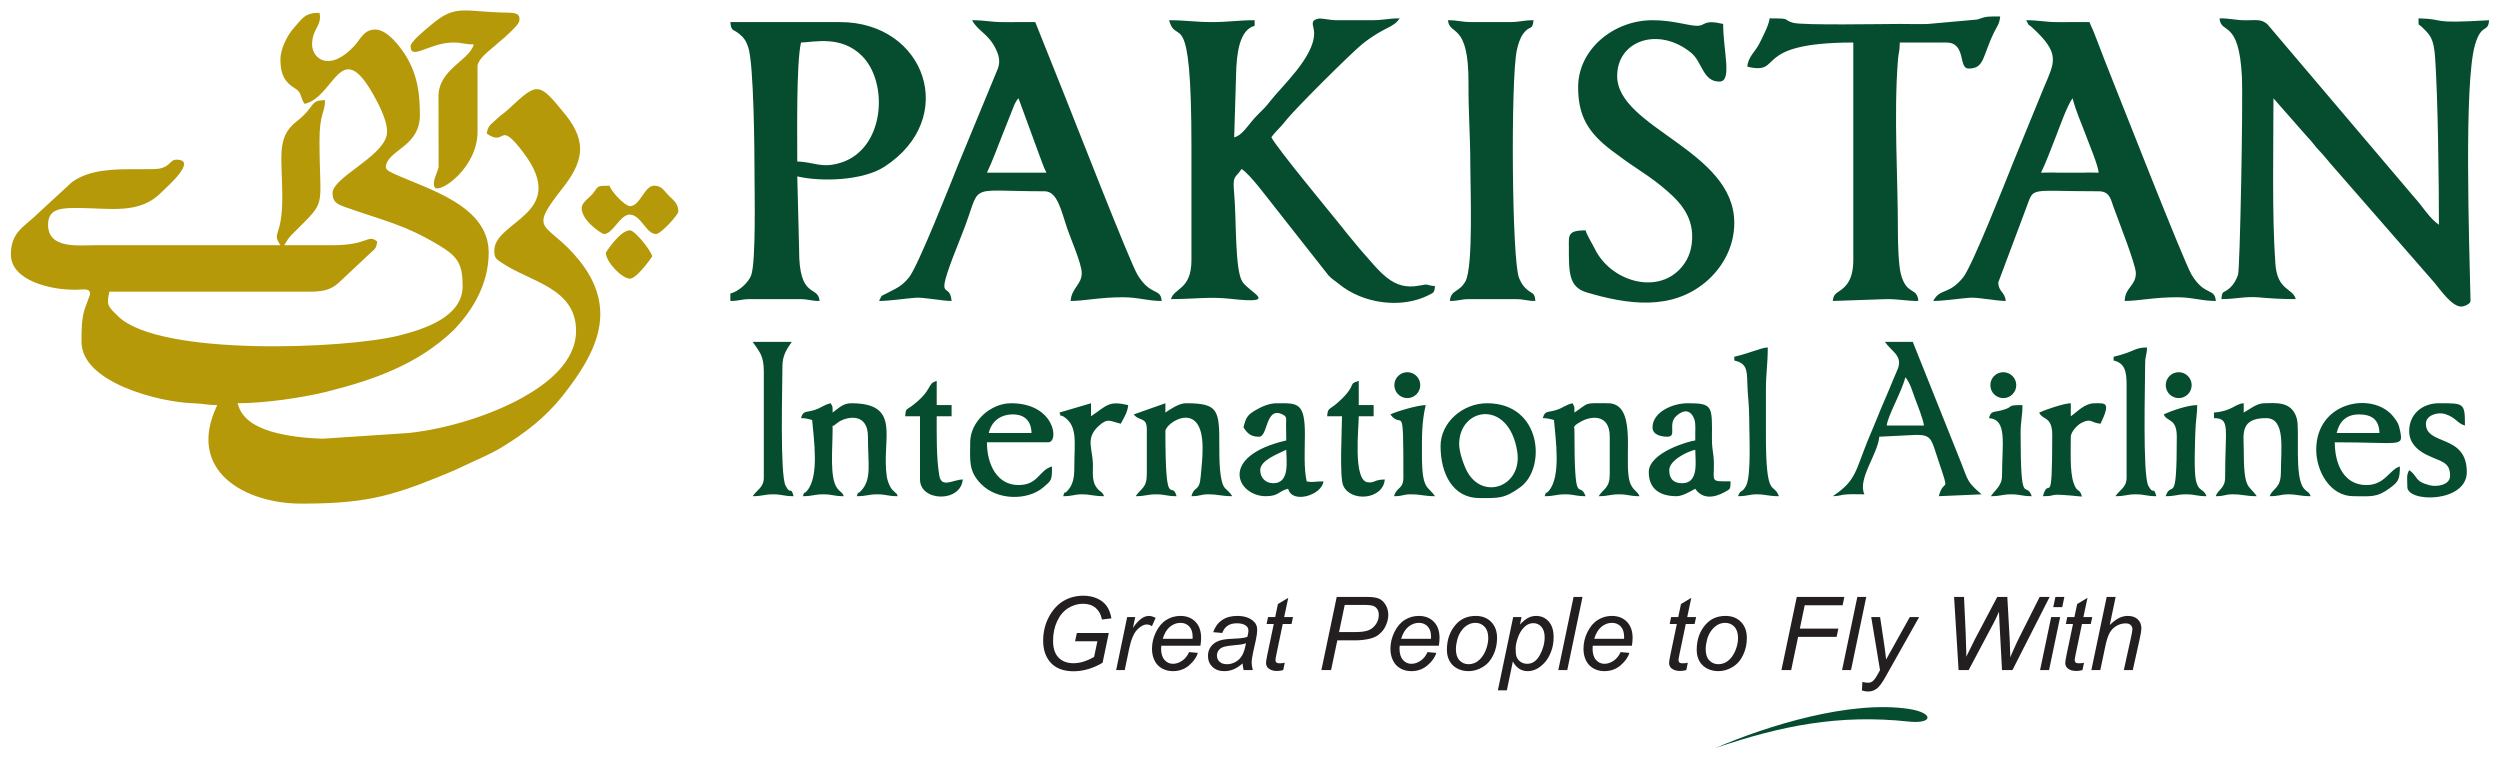
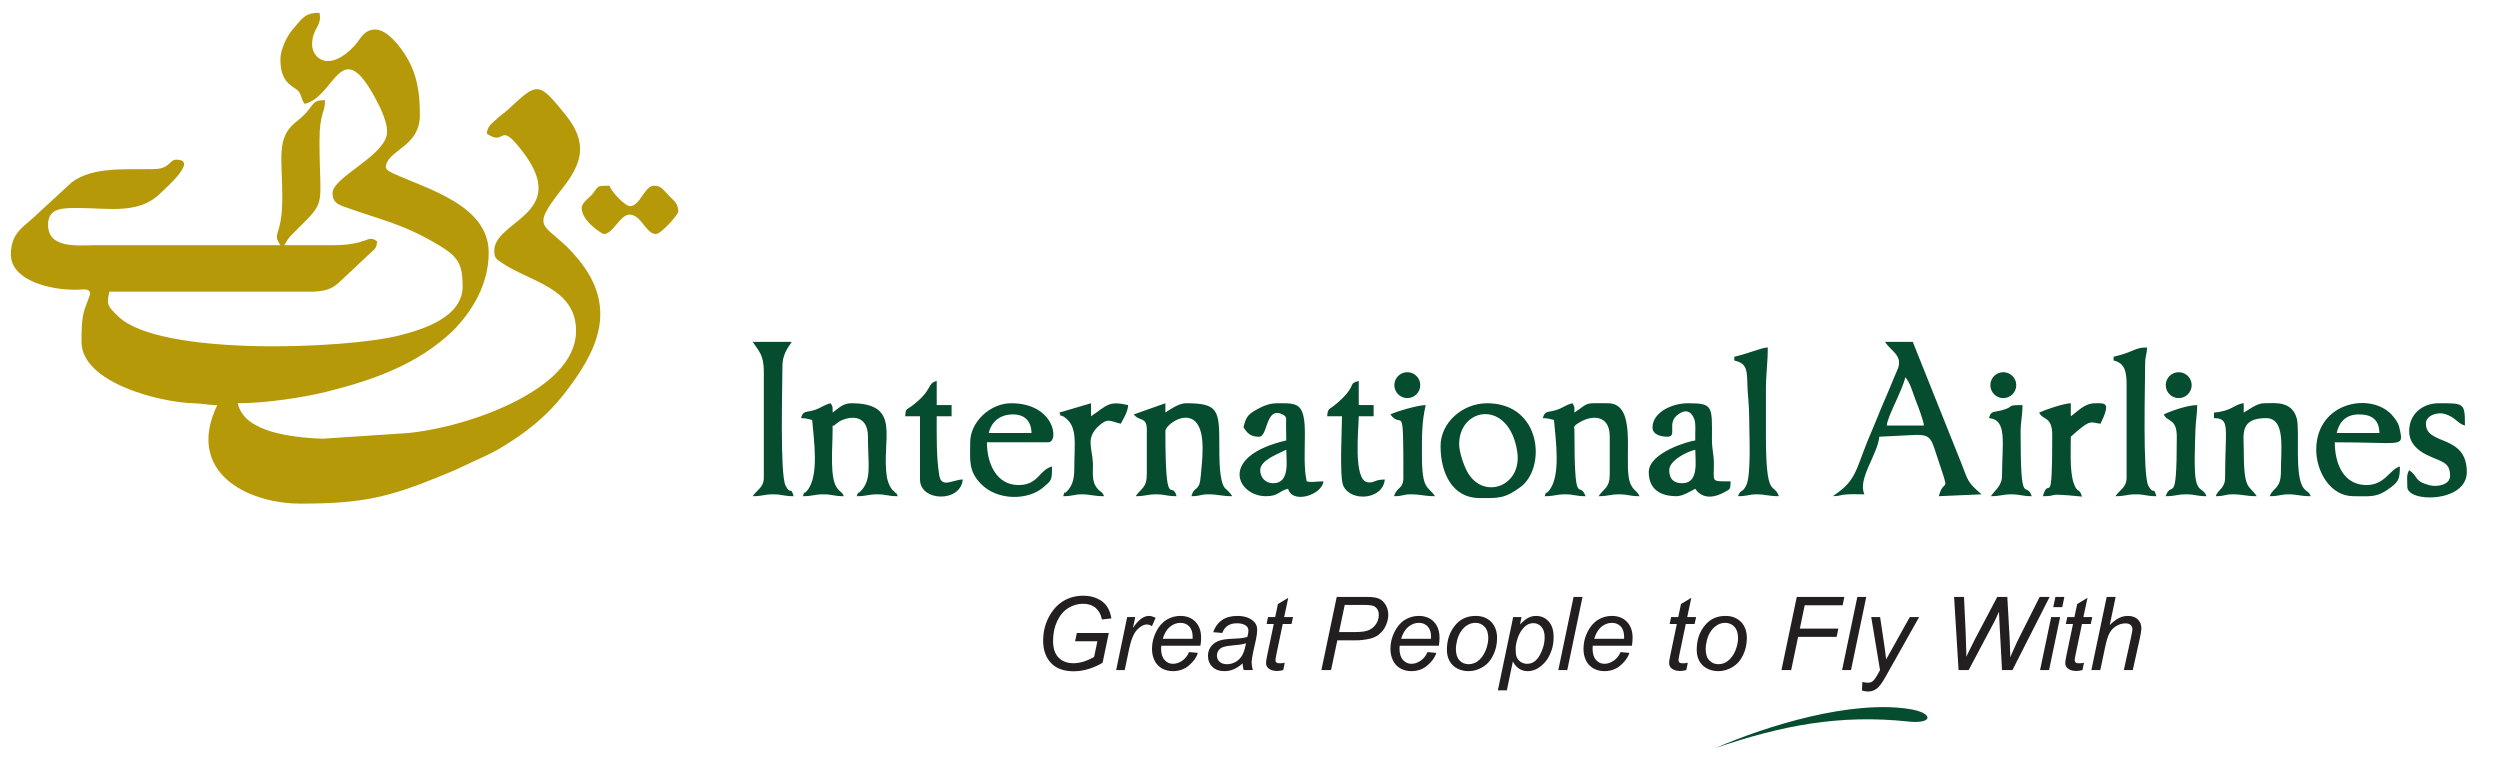
<svg xmlns="http://www.w3.org/2000/svg" width="1582px" height="480px" viewBox="0 0 1582 480" version="1.1">
  <g id="surface1">
    <path style=" stroke:none;fill-rule:evenodd;fill:rgb(70.98%,60%,3.529%);fill-opacity:1;" d="M 177.461 37.5 C 177.461 44.934 178.961 50.242 184.238 54.262 L 185.637 55.223 C 188.941 57.355 189.562 57.992 190.859 61.777 L 191.469 63.527 C 191.758 64.234 192.156 64.824 192.766 65.734 C 212.039 61.25 215.344 22.188 236.676 60.641 C 240.184 66.98 246.352 78.707 244.637 85.844 C 241.293 99.723 210.422 112.426 210.422 122.215 C 210.422 127.898 213.605 129.305 218.16 130.945 C 241.98 139.473 255.562 141.75 278.309 155.52 C 289.734 162.457 292.762 167.168 292.762 181.047 C 292.762 200.742 268.023 208.406 252.312 212.371 C 219.16 220.723 101.121 225.734 74.789 200.195 C 68.023 193.633 67.309 192.852 69.227 184.574 L 193.969 184.582 C 203.82 184.668 208.867 183.805 214.254 179.012 L 233.664 160.77 C 236.805 157.742 238.238 157.676 238.637 152.805 C 232.668 147.918 233.148 155.25 210.422 155.156 C 200.234 155.121 190.016 155.156 179.824 155.156 L 182.562 150.863 C 183.895 149.215 184.555 148.633 185.961 147.203 C 207.328 125.762 202.273 133.398 202.172 89.27 C 202.145 71.27 205.699 71.695 205.699 63.383 C 195.68 63.383 200.012 67.25 187.535 76.973 C 174.594 87.066 178.617 99.723 178.637 124.555 C 178.672 150.863 171.676 146.512 177.461 155.156 L 61.004 155.156 C 49.629 155.156 30.41 157.742 30.41 142.223 C 30.41 131.363 39.777 131.574 50.406 131.621 C 69.023 131.715 88.297 135.797 101.898 121.938 C 104.777 118.984 125.793 101.039 111.582 101.039 C 107.062 101.039 107.75 106.77 97.566 107 C 79.586 107.426 59.441 105.262 45.684 115.121 L 24.844 134.289 C 15.754 143.465 6.883 146.344 6.883 161.047 C 6.883 177.473 31.871 183.613 48.129 183.344 C 53.359 183.242 57.199 182.141 56.961 186.391 C 56.961 186.602 53.98 194.324 53.469 195.898 C 51.543 202.355 51.582 209.363 51.582 216.344 C 51.582 241.992 100.555 254.508 122.164 255.168 C 129.082 255.383 131.098 256.344 137.469 256.344 C 117.305 298.398 155.734 318.695 190.414 318.695 C 229.215 318.695 246.156 314.703 279.652 300.91 C 283.574 299.277 288.879 297.141 292.762 295.188 C 301.121 291.047 309.25 288.059 317.258 283.195 C 332.328 274.066 345.227 264.094 356.141 250.336 C 378.184 222.418 391.348 195.195 366.086 164.207 C 346.168 139.75 333.234 147.93 355.781 119.352 C 368.148 103.66 372.516 90.715 357.77 72.5 C 340.715 51.473 340.227 51.91 321.875 68.984 C 318.941 71.742 317.258 72.445 314.211 75.41 C 311.27 78.27 308.48 79.5 308.055 84.566 C 320.656 93.332 314.926 74.953 331.266 96.641 C 360.594 135.613 312.766 139.539 312.766 158.688 C 312.766 163.371 314.203 164.02 317.164 166.047 C 334.941 178.344 364.527 181.871 364.527 209.289 C 364.527 229.605 344.957 243.547 331.234 251.27 C 311.461 262.398 283.613 271.324 258.652 273.992 L 204.496 277.586 C 194.477 277.41 181.305 276.012 171.418 272.992 C 162.25 270.176 152.77 265.305 150.402 255.168 C 167.914 255.168 191.988 251.547 206.652 247.898 C 236.797 240.371 264.516 230.453 286.77 209.168 L 288.5 207.383 C 298.805 196.277 309.25 179.992 309.25 159.863 C 309.25 129.863 270.715 119.789 248.805 109.715 C 244.582 107.758 243.609 106.734 244.441 103.992 C 247.258 94.445 265.707 92.113 265.707 72.797 C 265.707 58.734 264.086 47.383 257.004 35.621 C 253.422 29.73 245.176 18.688 237.492 18.688 C 230.121 18.688 228.074 24.926 224.262 29.012 C 208.289 46.121 197.496 36.973 197.496 28.086 C 197.496 17.938 203.984 16.613 202.172 8.094 C 192.781 8.094 191.348 11.602 185.406 18.355 C 182.035 22.207 177.461 30.715 177.461 37.5 " />
-     <path style=" stroke:none;fill-rule:evenodd;fill:rgb(2.353%,30.196%,18.431%);fill-opacity:1;" d="M 1405.695 189.277 C 1414.789 189.277 1420.816 187.438 1429.164 188.156 C 1436.832 188.844 1443.414 189.277 1452.754 189.277 C 1450.84 182.074 1441.09 184.113 1439.859 166.898 C 1437.664 136.352 1438.645 93.605 1438.645 62.215 L 1460.105 86.629 C 1463.531 90.074 1464.539 92.168 1467.742 95.465 C 1470.984 98.797 1471.957 100.418 1474.836 103.66 L 1540.648 179.047 C 1544.074 183.129 1551.465 193.992 1557.473 193.992 C 1559.398 193.992 1563.344 192.27 1563.344 190.453 C 1562.547 153.863 1559.109 52.879 1566.145 28.531 C 1570.25 14.25 1574.422 21.188 1575.117 12.789 C 1535.402 15.195 1549.047 12.031 1530.41 11.613 C 1530.531 17.129 1530.113 14.668 1532.883 17.379 C 1537.586 22.012 1540.074 23.984 1540.938 36.379 C 1542.723 61.723 1543.352 116.121 1543.352 142.223 C 1537.5 138.305 1532.855 130.359 1527.762 124.863 L 1434.859 15.391 C 1431.02 11.898 1427.582 12.832 1420.961 12.828 C 1414.25 12.809 1412.074 11.613 1404.531 11.613 C 1405.41 22.188 1416.707 11.512 1418.656 48.094 C 1419.48 63.781 1417.484 170.344 1416.215 173.898 C 1415.137 176.926 1413.715 179.703 1411.316 181.973 C 1407.004 186 1406.207 183.223 1405.695 189.277 Z M 831.594 21.027 C 831.594 36.324 810.789 54.805 803.348 64.559 C 800.883 67.789 799.02 69.5 795.984 72.492 C 789.855 78.547 786.793 85.363 780.996 86.918 L 782.203 46.945 C 782.496 34.254 784.164 18.926 793.93 16.324 L 793.93 12.789 C 783.449 12.789 777.562 13.973 766.879 13.973 C 756.176 13.973 750.316 12.789 739.828 12.789 C 744.492 30.289 753.945 -0.758 753.945 92.797 L 753.945 164.574 C 753.945 183.547 742.922 182.086 741.004 189.277 C 755.836 189.277 765.258 187.613 778.812 189.105 C 810.344 192.602 790.754 185.305 786.164 178.234 C 781.367 170.91 782.406 138.336 781.051 123.316 C 779.859 110.297 781.34 113.418 785.707 106.918 C 791.375 110.723 801.578 124.73 806.492 130.836 L 840.684 174.297 C 842.812 176.613 844.758 177.621 847.156 179.602 C 862.801 192.539 887.418 195.391 904.258 186.656 C 907.23 185.141 907.73 185.113 908.07 181.047 C 901.922 180.535 904.82 179.398 898.332 180.676 C 881.215 184.129 873.539 172.176 860.719 157.809 C 858.477 155.25 857.188 153.391 854.848 150.715 C 852.785 148.371 851.004 145.973 849.062 143.547 C 842.738 135.602 808.398 94.223 804.523 86.918 C 806.977 83.242 810.031 81.02 813.25 76.816 C 819.457 68.797 855.598 33.047 862.004 27.93 C 876.125 16.641 881.398 18.047 885.715 11.613 C 878.234 11.613 875.891 12.789 868.059 12.789 L 845.703 12.789 C 841.305 12.789 836.305 11.336 834.109 11.836 C 828.371 13.148 831.594 16.324 831.594 21.027 Z M 1311.578 62.215 C 1313.414 70.074 1317.199 78.055 1319.949 85.605 C 1321.887 90.926 1327.641 104.438 1328.051 109.27 C 1325.062 109.27 1321.543 109.086 1318.625 109.27 L 1302.184 109.27 C 1298.906 109.086 1294.945 109.27 1291.574 109.27 C 1295.062 102.047 1298.043 93.707 1301.156 85.918 C 1302.914 81.527 1308.34 65.945 1311.578 62.215 Z M 1223.344 190.453 C 1229.793 190.453 1240.266 188.879 1246.023 188.434 C 1251.633 187.953 1262.949 190.453 1269.227 190.453 C 1268.754 184.613 1264.523 184.668 1264.523 178.688 L 1281.844 132.473 C 1287.684 117.715 1281.715 121.039 1328.051 121.039 C 1334.891 121.039 1335.633 125.953 1337.309 130.621 C 1340.391 139.27 1351.574 167.473 1351.574 172.816 C 1351.574 180.984 1344.715 181.742 1344.512 190.453 C 1353.195 190.453 1363.09 188.102 1377.469 188.102 C 1387.523 188.102 1393.039 190.453 1402.18 190.453 C 1401.457 181.871 1395.336 187.758 1386.902 173.945 C 1381.957 165.832 1339.668 57.684 1331.578 37.5 C 1328.641 30.16 1325.504 20.91 1322.172 13.973 C 1315.488 13.973 1308.82 13.973 1302.156 13.992 C 1293.988 14.027 1290.73 12.789 1282.168 12.789 C 1284.73 17.648 1282.586 14.363 1285.863 17.336 C 1304.211 34.039 1300.156 39.223 1293.242 55.66 L 1273.426 104.066 C 1269.227 114.641 1248.09 168.16 1242.379 175.391 C 1233.191 186.953 1227.789 182.047 1223.344 190.453 Z M 644.516 62.215 L 657.461 97.512 C 659.023 101.465 660.266 105.66 662.191 109.27 C 649.508 109.27 637.191 109.27 624.535 109.27 C 627.988 102.047 631 93.707 634.102 85.918 L 641.117 68.223 C 641.711 66.758 641.59 66.715 642.562 64.957 C 643.914 62.547 643.395 63.5 644.516 62.215 Z M 556.285 190.453 C 562.742 190.453 573.211 188.879 578.969 188.434 C 584.582 187.953 595.895 190.453 602.172 190.453 C 600.949 175.77 589.18 196.871 608.902 147.77 C 622.094 114.918 609.375 121.039 660.996 121.039 C 669.023 121.039 671.391 132.797 675.273 144.426 C 677.215 150.332 684.52 166.77 684.52 172.816 C 684.52 180.156 678.168 182.047 677.484 190.453 C 686.133 190.453 696.027 188.102 710.406 188.102 C 720.469 188.102 725.984 190.453 735.117 190.453 C 734.395 181.871 728.281 187.758 719.855 173.945 C 715.055 166.086 679.816 75.703 673.598 60.195 L 655.109 13.973 C 648.441 13.973 641.758 13.973 635.09 13.992 C 626.926 14.027 623.633 12.789 615.105 12.789 C 618.715 19.594 625.453 21.352 630.055 30.797 C 632.184 35.121 633.055 38.871 631.52 43.215 L 606.383 104.066 C 602.133 114.695 581.043 168.16 575.332 175.391 C 570.34 181.676 566.461 182.668 560.945 185.695 C 556.508 188.102 558.613 186.094 556.285 190.453 Z M 504.52 102.215 C 504.52 85.012 503.844 39.992 506.879 26.91 C 515.055 26.734 532.215 22.129 545.465 35.371 C 562.508 52.43 559.91 94.105 532.191 102.918 C 519.801 106.836 515.219 102.445 504.52 102.215 Z M 477.457 110.453 C 477.457 121.324 478.449 165.715 475.336 174.215 C 473.625 178.898 467.227 184.574 462.172 185.75 L 462.172 190.453 C 468.152 190.453 468.59 189.277 475.113 189.277 L 505.723 189.277 C 512.238 189.277 512.672 190.453 518.645 190.453 C 517.785 180.047 505.426 190.039 505.676 157.539 L 504.52 111.621 C 519.934 115.223 546.078 114.277 559.613 105.539 C 607.043 74.891 585.652 13.973 531.578 13.973 L 462.172 13.973 C 462.664 19.871 463.793 18.242 467.707 21.363 C 470.605 23.668 472.105 25.836 473.438 29.75 C 477.094 40.195 477.457 97.27 477.457 110.453 Z M 998.641 55.148 C 998.641 73.324 1004.91 83.91 1019.797 95.176 C 1025.082 99.156 1029.648 102.52 1035.582 106.438 C 1041.082 110.094 1046.422 113.734 1051.328 117.762 C 1061.023 125.75 1071.465 135.16 1070.789 151.16 C 1070.418 159.789 1067.41 165.641 1063.113 170.203 C 1047.711 186.582 1019.02 177.613 1009.227 157.52 C 1007.641 154.277 1004.168 148.844 1003.355 145.75 C 991.809 145.75 992.773 149.074 992.773 156.336 C 992.773 172.398 992.645 181.641 1004.059 185.039 C 1029.926 192.734 1057.707 196.723 1079.48 178.359 C 1088.715 170.582 1097.461 157.566 1097.461 141.047 C 1097.461 95.008 1023.352 80.992 1023.352 48.094 C 1023.352 25.52 1049.523 16.723 1069.965 33.242 C 1077.371 39.203 1077.355 51.621 1088.059 51.621 C 1096.352 51.621 1090.406 32.129 1090.406 15.148 C 1077.547 12.141 1079.602 16.324 1073.93 16.324 C 1068.301 16.324 1058.855 12.789 1045.711 12.789 C 1021.094 12.789 998.641 31.23 998.641 55.148 Z M 1202.168 15.148 C 1192.059 15.148 1140.383 16.141 1134.66 14.418 C 1127.43 12.25 1134.254 11.613 1119.801 11.613 C 1119.496 15.566 1115.312 23.621 1113.348 27.512 C 1110.637 32.898 1106.223 35.852 1105.703 42.203 C 1129.457 47.742 1106.926 26.91 1172.766 26.91 L 1172.766 164.574 C 1172.766 170.465 1171.691 175.844 1168.941 179.574 C 1164.332 185.77 1160.344 184.113 1159.816 190.453 L 1193.93 189.277 C 1202.445 189.277 1205.723 190.453 1213.926 190.453 C 1213.18 181.324 1206.484 187.324 1202.844 173.297 C 1201.391 167.629 1200.977 153.855 1200.992 146.926 C 1201.066 112.957 1198.246 72.789 1201.047 37.566 C 1201.41 33.012 1202.168 32.734 1202.168 26.91 L 1231.582 26.91 C 1244.422 26.91 1239.043 43.379 1245.719 43.379 C 1255.875 43.379 1254.383 35.723 1261.766 20.633 C 1263.68 16.695 1265.309 15.195 1265.707 10.438 C 1257.68 10.438 1257.504 10.141 1251.152 12.363 L 1219.863 15.176 C 1214.121 15.352 1207.949 15.148 1202.168 15.148 Z M 930.41 104.574 C 930.41 118.363 932.41 168.68 927.355 177.98 C 923.414 185.195 918.07 183.215 917.469 190.453 C 923.434 190.453 923.875 189.277 930.41 189.277 L 958.648 189.277 C 965.176 189.277 965.629 190.453 971.582 190.453 C 971.145 185.215 969.879 186.039 966.703 183.574 C 964.102 181.555 962.742 179.324 961.297 176.027 C 956.656 165.324 955.91 49.797 959.871 31.648 C 960.641 28.168 961.816 24.262 963.797 21.473 C 967.895 15.695 969.844 19.633 970.406 12.789 C 963.695 12.789 962.266 13.973 955.113 13.973 L 931.598 13.973 C 924.422 13.973 922.996 12.789 916.293 12.789 C 917.145 22.965 929.477 13.492 929.266 52.777 C 929.145 70.609 930.41 85.844 930.41 104.574 " />
-     <path style=" stroke:none;fill-rule:evenodd;fill:rgb(70.98%,60%,3.529%);fill-opacity:1;" d="M 259.82 29.27 C 259.82 38.566 271.891 26.91 286.883 26.91 C 292.852 26.91 293.297 28.086 299.805 28.086 C 297.094 38.324 277.477 43.734 277.477 61.027 L 277.551 105.77 C 276.199 110.789 273.348 114.859 275.105 118.688 C 278.875 122.445 302.188 105.926 302.188 83.391 L 302.188 41.129 C 303.52 37.539 305.52 35.613 308.332 33.066 C 312.203 29.566 327.812 17.289 328.57 13.383 C 329.484 8.75 326.504 8.059 321.078 8 C 293.762 7.641 288.762 2.242 273.105 15.492 C 269.855 18.242 259.82 26.254 259.82 29.27 " />
-     <path style=" stroke:none;fill-rule:evenodd;fill:rgb(2.353%,30.196%,18.431%);fill-opacity:1;" d="M 1205.695 238.707 C 1208.883 242.371 1210.113 247.75 1212.262 253.316 C 1213.695 257.02 1217.188 266.02 1217.473 269.289 L 1193.93 269.289 C 1194.418 263.344 1203.621 247.566 1205.695 238.707 Z M 1159.816 313.992 C 1164.941 313.891 1163.973 313.094 1169.23 312.816 C 1172.535 312.648 1176.434 312.816 1179.809 312.816 C 1175.23 303.23 1188.32 287.371 1189.219 276.352 L 1212.762 275.188 C 1222.406 275.188 1222.121 277.945 1226.738 291.789 C 1234.258 314.391 1230.238 301.391 1226.871 313.992 L 1253.922 312.816 C 1244.488 304.629 1245.691 304.547 1240.672 291.992 L 1210.41 216.344 L 1192.773 216.344 C 1196.641 222.148 1203.844 224.844 1201.141 232.824 C 1200.547 234.531 1199.16 237.445 1198.309 239.539 C 1194.586 248.844 1190.883 256.781 1187.219 266.082 C 1185.18 271.242 1183.719 274.234 1181.656 279.383 C 1174.184 298.102 1174.184 304.047 1161.176 313.02 Z M 717.469 262.242 C 720.773 266.742 725.711 263.559 725.711 271.668 L 725.711 299.898 C 725.711 308.945 722.082 308.852 718.645 313.992 C 725.172 313.992 725.625 312.816 731.586 312.816 C 737.551 312.816 737.992 313.992 744.52 313.992 C 741.539 302.832 737.465 325.426 737.465 272.816 C 737.465 267.512 760.992 252.094 760.992 283.41 C 760.992 291.168 760.359 294.383 759.844 301.094 C 759.047 311.688 755.805 307.039 753.945 313.992 C 759.914 313.992 759.309 312.816 764.527 312.816 C 771.23 312.816 772.656 313.992 779.82 313.992 C 775.719 307.871 774.121 310.906 772.527 301.289 C 771.656 296.18 771.582 289.039 771.59 282.242 C 771.617 259.426 771.09 255.168 750.41 255.168 C 745.945 255.168 740.309 259.148 737.465 261.066 L 737.465 255.168 Z M 976.293 264.582 C 979.867 264.66 980.582 265.129 983.359 265.762 C 984.395 278.277 987.988 301.555 980.027 310.668 C 977.098 313.992 979.32 308.891 977.477 313.992 C 983.996 313.992 984.441 312.816 990.402 312.816 C 996.355 312.816 996.809 313.992 1003.355 313.992 C 999.355 302.965 996.293 324.02 996.293 271.668 C 996.293 270.398 994.699 269.891 1000.688 266.633 C 1007.105 263.129 1018.648 261.945 1018.648 276.352 L 1018.648 299.898 C 1018.648 308.945 1015.02 308.852 1011.594 313.992 C 1018.133 313.992 1018.555 312.816 1024.527 312.816 C 1030.5 312.816 1030.945 313.992 1037.473 313.992 C 1036.09 310.188 1031.973 310.363 1030.668 301.992 C 1028.25 286.871 1035.469 255.168 1017.465 255.168 C 1001.715 255.168 1006.324 254.344 996.293 261.066 C 996.191 256.426 996.605 258.297 995.117 255.168 C 990.562 256.234 989.523 257.879 985.164 259.344 C 979.496 261.215 977.656 259.52 976.293 264.582 Z M 506.879 264.582 C 510.461 264.66 511.164 265.129 513.941 265.762 C 514.98 278.277 518.59 301.555 510.602 310.668 C 507.695 313.992 509.914 308.891 508.055 313.992 C 514.582 313.992 515.023 312.816 521.008 312.816 C 526.949 312.816 527.402 313.992 533.93 313.992 C 532.883 311.102 532.133 312.027 529.719 308.828 C 524.902 302.445 526.883 283.789 526.883 271.668 C 526.883 267.133 526.383 270.984 528.559 268.613 C 528.578 268.586 531.266 266.633 531.266 266.633 C 537.688 263.129 549.234 261.945 549.234 276.352 C 549.234 293.953 551.797 303.371 544.75 310.695 C 541.762 313.797 543.816 309.473 542.168 313.992 C 548.715 313.992 549.152 312.816 555.113 312.816 C 561.074 312.816 561.527 313.992 568.055 313.992 C 567.082 311.324 567.684 313.113 566.082 311.281 C 564.473 309.391 565.703 311.445 563.844 308.828 C 562.594 307.066 561.512 303.68 561.23 301.992 C 557.48 278.316 571.277 255.168 538.633 255.168 C 533.105 255.168 530.215 258.816 526.883 261.066 C 526.781 256.426 527.207 258.297 525.699 255.168 C 521.145 256.234 520.117 257.879 515.758 259.344 C 510.109 261.215 508.238 259.52 506.879 264.582 Z M 1401.004 261.066 L 1401.004 264.582 C 1411.492 264.816 1408.047 270.398 1408.047 302.23 C 1408.047 309.277 1403.297 309.789 1402.18 313.992 C 1408.148 313.992 1407.539 312.816 1412.758 312.816 C 1419.473 312.816 1420.898 313.992 1428.066 313.992 C 1422.797 306.16 1419.824 310.945 1419.824 283.41 C 1419.824 275.102 1417.305 264.582 1433.934 264.582 C 1446.457 264.582 1443.348 283.965 1443.348 298.723 C 1443.348 309.484 1438.23 308.602 1436.273 313.992 C 1442.523 313.992 1443.07 312.816 1448.051 312.816 C 1453.957 312.816 1455.281 313.992 1462.18 313.992 C 1461.047 310.883 1460.098 311.77 1457.801 308.973 C 1451.754 301.641 1455.383 272.457 1453.469 265.078 C 1450.449 253.363 1439.359 255.168 1432.746 255.168 C 1428.035 255.168 1423.434 259.141 1419.824 261.066 L 1419.824 255.168 C 1413.926 255.66 1412.703 260.086 1401.004 261.066 Z M 923.355 281.059 C 923.355 257.648 954.805 252.289 960.082 285.605 C 963.602 307.824 938.449 316.953 928.402 298.359 C 926.355 294.609 923.355 286.168 923.355 281.059 Z M 911.582 282.242 C 911.582 299.734 919.309 315.188 936.289 315.188 C 947.91 315.188 952.074 315.703 962.223 308.168 C 978.543 296.059 975.676 255.168 940.992 255.168 C 925.59 255.168 911.582 267.379 911.582 282.242 Z M 797.465 297.527 C 797.465 291.074 809.113 287.141 813.945 284.594 C 813.945 291.5 816.465 305.789 805.699 305.789 C 800.691 305.789 797.465 302.113 797.465 297.527 Z M 786.875 270.484 C 788.969 273.582 791.07 276.352 796.293 276.352 C 802.383 277.344 800.578 257.676 810.816 261.918 C 814.781 263.586 813.77 264.629 813.816 268.668 L 813.945 278.707 C 770.496 288.824 782.941 313.992 800.992 313.992 C 809.383 313.992 808.816 310.77 815.121 309.289 C 817.77 319.281 836.766 313.094 837.461 304.602 C 831.094 304.602 831.211 305.5 826.879 304.602 C 825.008 296.582 825.684 285.02 825.73 275.148 C 825.824 254.309 820.918 255.168 808.059 255.168 C 802.91 255.168 798.355 257.371 794.688 259.453 C 789.438 262.445 788.312 264.324 786.875 270.484 Z M 1056.293 297.527 C 1056.293 291.465 1067.16 285.891 1072.762 284.594 C 1072.762 291.5 1075.289 305.789 1064.512 305.789 C 1059.031 305.789 1056.293 303.02 1056.293 297.527 Z M 1045.711 270.484 C 1045.711 274.926 1050.711 276.352 1055.117 276.352 C 1061.504 276.352 1055.016 268.398 1060.848 263.148 C 1065.375 259.102 1069.828 259.066 1072.125 265.203 C 1073.227 268.195 1072.652 271.613 1072.762 278.707 C 1069.301 278.992 1043.34 286.215 1043.34 298.723 C 1043.34 309.762 1050.832 313.992 1060.996 313.992 C 1064.746 313.992 1069.965 310.789 1072.762 309.289 C 1077.27 316.031 1084.707 315.074 1091.34 311.406 C 1094.934 309.398 1095 309.824 1095.121 304.602 C 1081.938 304.602 1084.723 305.16 1084.547 292.809 C 1084.445 286.75 1083.289 284.75 1083.316 277.547 C 1083.426 256.973 1084.086 255.168 1068.051 255.168 C 1057.922 255.168 1045.711 261.02 1045.711 270.484 Z M 1492.758 262.242 C 1501.07 262.242 1505.516 265.762 1505.699 273.992 L 1478.641 273.992 C 1480.25 267.094 1484.418 262.242 1492.758 262.242 Z M 1465.707 284.594 C 1465.707 298.223 1474.5 313.992 1489.23 313.992 C 1499.941 313.992 1503.98 315.074 1512.309 308.852 C 1517.504 304.98 1518.652 303.621 1518.652 295.188 C 1512.238 296.879 1509.34 306.938 1497.473 306.938 C 1482.973 306.938 1477.453 293.391 1477.453 279.883 C 1519.633 279.883 1520.793 283.156 1518.828 272.844 C 1517.957 268.324 1517.098 266.953 1514.672 263.836 C 1501.961 247.453 1465.707 253.676 1465.707 284.594 Z M 641 262.242 C 648.414 262.242 652.59 266.457 652.738 273.992 L 625.688 273.992 C 627.324 267.039 632.582 262.242 641 262.242 Z M 613.938 279.883 C 613.938 291.258 612.688 297.879 620.641 306.113 C 631.277 317.105 650.691 316.566 660.145 308.445 C 665.41 303.926 665.707 304.223 665.707 295.188 C 657.461 297.379 657.152 306.938 644.516 306.938 C 630.836 306.938 624.535 293.797 624.535 279.883 L 663.328 279.883 C 670.309 279.883 667.652 255.168 639.824 255.168 C 626.73 255.168 613.938 266.871 613.938 279.883 Z M 483.344 235.168 L 483.344 302.23 C 483.344 308.52 479.086 309.832 476.297 313.992 C 482.824 313.992 483.262 312.816 489.234 312.816 C 495.184 312.816 495.641 313.992 502.184 313.992 C 500.332 307.121 500.434 313.797 497.102 307.316 C 493.473 300.25 495.121 244.074 495.121 231.629 C 495.121 224.668 498.176 220.547 501.008 216.344 L 476.297 216.344 C 480.309 222.363 483.344 224.621 483.344 235.168 Z M 1337.484 225.75 L 1337.484 228.113 C 1344.555 229.762 1345.707 235.012 1345.707 243.41 L 1345.707 302.23 C 1345.707 308.52 1341.43 309.832 1338.652 313.992 C 1345.176 313.992 1345.609 312.816 1351.574 312.816 C 1357.539 312.816 1357.988 313.992 1364.527 313.992 C 1362.676 307.121 1362.785 313.797 1359.441 307.316 C 1355.797 300.234 1357.453 243.02 1357.453 230.453 C 1357.453 224.559 1358.52 225.184 1358.645 219.871 C 1350.453 219.871 1351.156 222.555 1337.484 225.75 Z M 1097.461 225.75 L 1097.461 228.113 C 1104.832 229.816 1105.562 233.418 1105.703 242.234 C 1105.832 249.844 1106.887 255.453 1106.887 264.582 C 1106.887 274.512 1108.312 300.91 1104.926 307.363 C 1102.27 312.426 1101.543 309.223 1099.816 313.992 C 1106.07 313.992 1106.602 312.816 1111.59 312.816 C 1117.488 312.816 1118.809 313.992 1125.688 313.992 C 1122.367 304.781 1117.469 316.816 1117.469 275.188 L 1117.469 246.938 C 1117.469 236.242 1118.645 230.363 1118.645 219.871 C 1114.551 219.965 1107.672 223.383 1097.461 225.75 Z M 1524.523 272.816 C 1524.523 280.262 1529.695 284.879 1535.465 287.75 C 1544.473 292.234 1550.418 291.973 1550.418 301.066 C 1550.418 307.031 1541.984 308.234 1537.438 307.066 C 1527.457 304.492 1530.309 301.41 1524.523 297.527 C 1522.688 300.797 1523.355 302.52 1523.355 308.113 C 1523.355 318.176 1560.996 318.25 1560.996 298.723 C 1560.996 274.438 1535.113 282.215 1535.113 268.121 C 1535.113 262.75 1542.539 260.621 1547.047 261.945 C 1553.918 263.984 1555.09 268.031 1559.812 269.289 C 1559.812 254.871 1559.27 255.168 1543.352 255.168 C 1532.762 255.168 1524.523 262.105 1524.523 272.816 Z M 1290.406 261.066 C 1292.414 265.98 1298.656 263.188 1298.656 275.188 C 1298.656 325.242 1296.508 299.992 1292.758 313.992 C 1303.785 313.992 1292.73 311.77 1317.441 314.242 C 1315.949 308.344 1314.449 312.613 1312.078 305.277 C 1309.711 297.945 1310.406 284.676 1310.406 276.352 C 1310.406 273.473 1314.402 268.973 1317.098 267.633 C 1323.586 264.324 1322.836 267.574 1329.227 268.121 C 1335.828 254.371 1332.363 255.168 1325.707 255.168 C 1318.969 255.168 1314.531 260.621 1310.406 263.406 L 1310.406 255.168 C 1306.211 255.168 1293.832 259.41 1290.406 261.066 Z M 839.82 263.406 L 849.219 263.406 C 849.219 271.004 847.504 301.723 850.004 307.316 C 854.719 317.871 875.234 316.25 876.289 303.406 C 869.188 303.574 870.098 305.676 865.559 305.203 C 856.043 304.234 859.82 270.797 859.82 263.406 L 869.234 263.406 L 869.234 256.344 L 859.82 256.344 L 859.82 241.047 C 853.016 242.859 858.273 243.27 849.555 251.953 C 840.906 260.574 840.352 257 839.82 263.406 Z M 670.41 261.066 C 672.207 265.512 670.043 261.512 673.449 263.898 C 682.16 269.953 679.816 279.918 679.816 296.352 C 679.816 302.23 678.973 306.473 675.91 310.094 C 672.363 314.254 674.695 308.676 672.762 313.992 C 679.004 313.992 679.547 312.816 684.52 312.816 C 690.406 312.816 691.777 313.992 698.648 313.992 C 697.508 310.883 696.566 311.77 694.277 308.973 C 690.473 304.344 691.844 298.398 691.574 292.832 C 691.121 283.316 686.91 277.156 695.316 269.484 C 701.062 264.27 702.379 266.531 709.23 268.121 C 711.043 264.684 713.543 260.945 713.934 256.344 C 701.352 253.418 700.555 256.613 690.406 263.406 L 690.406 255.168 Z M 572.77 263.406 L 582.172 263.406 L 582.172 303.406 C 582.172 317.5 608.004 318.16 609.234 303.406 C 602.863 303.559 595.766 309.168 594.375 300.863 C 592.457 289.52 592.754 275.066 592.754 263.406 L 602.172 263.406 L 602.172 256.344 L 592.754 256.344 L 592.754 241.047 C 586.258 242.797 590.773 246.539 576.906 256.973 C 573.453 259.574 573.184 258.289 572.77 263.406 Z M 879.816 262.242 C 887.508 272.734 888.055 251.195 888.055 302.23 C 888.055 309.73 883.789 307.945 882.168 313.992 C 888.16 313.992 887.539 312.816 892.77 312.816 C 899.469 312.816 900.898 313.992 908.07 313.992 C 903.492 307.203 899.805 310.371 899.805 288.121 C 899.805 276.5 899.582 267.445 902.184 256.344 C 897.23 256.344 883.695 260.352 879.816 262.242 Z M 1369.238 262.242 C 1371.219 267.168 1377.469 264.371 1377.469 276.352 C 1377.469 322.215 1374.395 302.965 1370.402 313.992 C 1376.941 313.992 1377.395 312.816 1383.348 312.816 C 1389.301 312.816 1389.762 313.992 1396.27 313.992 C 1394.438 308.891 1391.227 311.344 1389.617 304.188 C 1388.227 297.836 1389.004 280.641 1389.238 272.871 C 1389.449 265.98 1390.402 261.797 1390.402 256.344 C 1384.551 256.344 1374.387 259.77 1369.238 262.242 Z M 1258.633 264.582 C 1270.391 265.574 1266.883 280.363 1266.883 301.066 C 1266.883 307.41 1262.375 310.168 1259.816 313.992 C 1266.344 313.992 1266.801 312.816 1272.75 312.816 C 1278.723 312.816 1279.168 313.992 1285.703 313.992 C 1281.844 303.344 1278.641 323.031 1278.641 273.992 C 1278.641 266.176 1279.816 263.805 1279.816 256.344 C 1268.52 256.344 1275.641 257.242 1266.633 259.641 C 1261.16 261.066 1259.91 259.863 1258.633 264.582 Z M 890.547 235.531 C 895.074 235.531 898.742 239.195 898.742 243.715 C 898.742 248.25 895.074 251.918 890.547 251.918 C 886.02 251.918 882.336 248.25 882.336 243.715 C 882.336 239.195 886.02 235.531 890.547 235.531 Z M 1267.695 235.531 C 1272.215 235.531 1275.891 239.195 1275.891 243.715 C 1275.891 248.25 1272.215 251.918 1267.695 251.918 C 1263.16 251.918 1259.496 248.25 1259.496 243.715 C 1259.496 239.195 1263.16 235.531 1267.695 235.531 Z M 1378.691 235.531 C 1383.219 235.531 1386.891 239.195 1386.891 243.715 C 1386.891 248.25 1383.219 251.918 1378.691 251.918 C 1374.145 251.918 1370.488 248.25 1370.488 243.715 C 1370.488 239.195 1374.145 235.531 1378.691 235.531 " />
+     <path style=" stroke:none;fill-rule:evenodd;fill:rgb(2.353%,30.196%,18.431%);fill-opacity:1;" d="M 1205.695 238.707 C 1208.883 242.371 1210.113 247.75 1212.262 253.316 C 1213.695 257.02 1217.188 266.02 1217.473 269.289 L 1193.93 269.289 C 1194.418 263.344 1203.621 247.566 1205.695 238.707 Z M 1159.816 313.992 C 1164.941 313.891 1163.973 313.094 1169.23 312.816 C 1172.535 312.648 1176.434 312.816 1179.809 312.816 C 1175.23 303.23 1188.32 287.371 1189.219 276.352 L 1212.762 275.188 C 1222.406 275.188 1222.121 277.945 1226.738 291.789 C 1234.258 314.391 1230.238 301.391 1226.871 313.992 L 1253.922 312.816 C 1244.488 304.629 1245.691 304.547 1240.672 291.992 L 1210.41 216.344 L 1192.773 216.344 C 1196.641 222.148 1203.844 224.844 1201.141 232.824 C 1200.547 234.531 1199.16 237.445 1198.309 239.539 C 1194.586 248.844 1190.883 256.781 1187.219 266.082 C 1185.18 271.242 1183.719 274.234 1181.656 279.383 C 1174.184 298.102 1174.184 304.047 1161.176 313.02 Z M 717.469 262.242 C 720.773 266.742 725.711 263.559 725.711 271.668 L 725.711 299.898 C 725.711 308.945 722.082 308.852 718.645 313.992 C 725.172 313.992 725.625 312.816 731.586 312.816 C 737.551 312.816 737.992 313.992 744.52 313.992 C 741.539 302.832 737.465 325.426 737.465 272.816 C 737.465 267.512 760.992 252.094 760.992 283.41 C 760.992 291.168 760.359 294.383 759.844 301.094 C 759.047 311.688 755.805 307.039 753.945 313.992 C 759.914 313.992 759.309 312.816 764.527 312.816 C 771.23 312.816 772.656 313.992 779.82 313.992 C 775.719 307.871 774.121 310.906 772.527 301.289 C 771.656 296.18 771.582 289.039 771.59 282.242 C 771.617 259.426 771.09 255.168 750.41 255.168 C 745.945 255.168 740.309 259.148 737.465 261.066 L 737.465 255.168 Z M 976.293 264.582 C 979.867 264.66 980.582 265.129 983.359 265.762 C 984.395 278.277 987.988 301.555 980.027 310.668 C 977.098 313.992 979.32 308.891 977.477 313.992 C 983.996 313.992 984.441 312.816 990.402 312.816 C 996.355 312.816 996.809 313.992 1003.355 313.992 C 999.355 302.965 996.293 324.02 996.293 271.668 C 996.293 270.398 994.699 269.891 1000.688 266.633 C 1007.105 263.129 1018.648 261.945 1018.648 276.352 L 1018.648 299.898 C 1018.648 308.945 1015.02 308.852 1011.594 313.992 C 1018.133 313.992 1018.555 312.816 1024.527 312.816 C 1030.5 312.816 1030.945 313.992 1037.473 313.992 C 1036.09 310.188 1031.973 310.363 1030.668 301.992 C 1028.25 286.871 1035.469 255.168 1017.465 255.168 C 1001.715 255.168 1006.324 254.344 996.293 261.066 C 996.191 256.426 996.605 258.297 995.117 255.168 C 990.562 256.234 989.523 257.879 985.164 259.344 C 979.496 261.215 977.656 259.52 976.293 264.582 Z M 506.879 264.582 C 510.461 264.66 511.164 265.129 513.941 265.762 C 514.98 278.277 518.59 301.555 510.602 310.668 C 507.695 313.992 509.914 308.891 508.055 313.992 C 514.582 313.992 515.023 312.816 521.008 312.816 C 526.949 312.816 527.402 313.992 533.93 313.992 C 532.883 311.102 532.133 312.027 529.719 308.828 C 524.902 302.445 526.883 283.789 526.883 271.668 C 526.883 267.133 526.383 270.984 528.559 268.613 C 528.578 268.586 531.266 266.633 531.266 266.633 C 537.688 263.129 549.234 261.945 549.234 276.352 C 549.234 293.953 551.797 303.371 544.75 310.695 C 541.762 313.797 543.816 309.473 542.168 313.992 C 548.715 313.992 549.152 312.816 555.113 312.816 C 561.074 312.816 561.527 313.992 568.055 313.992 C 567.082 311.324 567.684 313.113 566.082 311.281 C 564.473 309.391 565.703 311.445 563.844 308.828 C 562.594 307.066 561.512 303.68 561.23 301.992 C 557.48 278.316 571.277 255.168 538.633 255.168 C 533.105 255.168 530.215 258.816 526.883 261.066 C 526.781 256.426 527.207 258.297 525.699 255.168 C 521.145 256.234 520.117 257.879 515.758 259.344 C 510.109 261.215 508.238 259.52 506.879 264.582 Z M 1401.004 261.066 L 1401.004 264.582 C 1411.492 264.816 1408.047 270.398 1408.047 302.23 C 1408.047 309.277 1403.297 309.789 1402.18 313.992 C 1408.148 313.992 1407.539 312.816 1412.758 312.816 C 1419.473 312.816 1420.898 313.992 1428.066 313.992 C 1422.797 306.16 1419.824 310.945 1419.824 283.41 C 1419.824 275.102 1417.305 264.582 1433.934 264.582 C 1446.457 264.582 1443.348 283.965 1443.348 298.723 C 1443.348 309.484 1438.23 308.602 1436.273 313.992 C 1442.523 313.992 1443.07 312.816 1448.051 312.816 C 1453.957 312.816 1455.281 313.992 1462.18 313.992 C 1461.047 310.883 1460.098 311.77 1457.801 308.973 C 1451.754 301.641 1455.383 272.457 1453.469 265.078 C 1450.449 253.363 1439.359 255.168 1432.746 255.168 C 1428.035 255.168 1423.434 259.141 1419.824 261.066 L 1419.824 255.168 C 1413.926 255.66 1412.703 260.086 1401.004 261.066 Z M 923.355 281.059 C 923.355 257.648 954.805 252.289 960.082 285.605 C 963.602 307.824 938.449 316.953 928.402 298.359 C 926.355 294.609 923.355 286.168 923.355 281.059 Z M 911.582 282.242 C 911.582 299.734 919.309 315.188 936.289 315.188 C 947.91 315.188 952.074 315.703 962.223 308.168 C 978.543 296.059 975.676 255.168 940.992 255.168 C 925.59 255.168 911.582 267.379 911.582 282.242 Z M 797.465 297.527 C 797.465 291.074 809.113 287.141 813.945 284.594 C 813.945 291.5 816.465 305.789 805.699 305.789 C 800.691 305.789 797.465 302.113 797.465 297.527 Z M 786.875 270.484 C 788.969 273.582 791.07 276.352 796.293 276.352 C 802.383 277.344 800.578 257.676 810.816 261.918 C 814.781 263.586 813.77 264.629 813.816 268.668 L 813.945 278.707 C 770.496 288.824 782.941 313.992 800.992 313.992 C 809.383 313.992 808.816 310.77 815.121 309.289 C 817.77 319.281 836.766 313.094 837.461 304.602 C 831.094 304.602 831.211 305.5 826.879 304.602 C 825.008 296.582 825.684 285.02 825.73 275.148 C 825.824 254.309 820.918 255.168 808.059 255.168 C 802.91 255.168 798.355 257.371 794.688 259.453 C 789.438 262.445 788.312 264.324 786.875 270.484 Z M 1056.293 297.527 C 1056.293 291.465 1067.16 285.891 1072.762 284.594 C 1072.762 291.5 1075.289 305.789 1064.512 305.789 C 1059.031 305.789 1056.293 303.02 1056.293 297.527 Z M 1045.711 270.484 C 1045.711 274.926 1050.711 276.352 1055.117 276.352 C 1061.504 276.352 1055.016 268.398 1060.848 263.148 C 1065.375 259.102 1069.828 259.066 1072.125 265.203 C 1073.227 268.195 1072.652 271.613 1072.762 278.707 C 1069.301 278.992 1043.34 286.215 1043.34 298.723 C 1043.34 309.762 1050.832 313.992 1060.996 313.992 C 1064.746 313.992 1069.965 310.789 1072.762 309.289 C 1077.27 316.031 1084.707 315.074 1091.34 311.406 C 1094.934 309.398 1095 309.824 1095.121 304.602 C 1081.938 304.602 1084.723 305.16 1084.547 292.809 C 1084.445 286.75 1083.289 284.75 1083.316 277.547 C 1083.426 256.973 1084.086 255.168 1068.051 255.168 C 1057.922 255.168 1045.711 261.02 1045.711 270.484 Z M 1492.758 262.242 C 1501.07 262.242 1505.516 265.762 1505.699 273.992 L 1478.641 273.992 C 1480.25 267.094 1484.418 262.242 1492.758 262.242 Z M 1465.707 284.594 C 1465.707 298.223 1474.5 313.992 1489.23 313.992 C 1499.941 313.992 1503.98 315.074 1512.309 308.852 C 1517.504 304.98 1518.652 303.621 1518.652 295.188 C 1512.238 296.879 1509.34 306.938 1497.473 306.938 C 1482.973 306.938 1477.453 293.391 1477.453 279.883 C 1519.633 279.883 1520.793 283.156 1518.828 272.844 C 1517.957 268.324 1517.098 266.953 1514.672 263.836 C 1501.961 247.453 1465.707 253.676 1465.707 284.594 Z M 641 262.242 C 648.414 262.242 652.59 266.457 652.738 273.992 L 625.688 273.992 C 627.324 267.039 632.582 262.242 641 262.242 Z M 613.938 279.883 C 613.938 291.258 612.688 297.879 620.641 306.113 C 631.277 317.105 650.691 316.566 660.145 308.445 C 665.41 303.926 665.707 304.223 665.707 295.188 C 657.461 297.379 657.152 306.938 644.516 306.938 C 630.836 306.938 624.535 293.797 624.535 279.883 L 663.328 279.883 C 670.309 279.883 667.652 255.168 639.824 255.168 C 626.73 255.168 613.938 266.871 613.938 279.883 Z M 483.344 235.168 L 483.344 302.23 C 483.344 308.52 479.086 309.832 476.297 313.992 C 482.824 313.992 483.262 312.816 489.234 312.816 C 495.184 312.816 495.641 313.992 502.184 313.992 C 500.332 307.121 500.434 313.797 497.102 307.316 C 493.473 300.25 495.121 244.074 495.121 231.629 C 495.121 224.668 498.176 220.547 501.008 216.344 L 476.297 216.344 C 480.309 222.363 483.344 224.621 483.344 235.168 Z M 1337.484 225.75 L 1337.484 228.113 C 1344.555 229.762 1345.707 235.012 1345.707 243.41 L 1345.707 302.23 C 1345.707 308.52 1341.43 309.832 1338.652 313.992 C 1345.176 313.992 1345.609 312.816 1351.574 312.816 C 1357.539 312.816 1357.988 313.992 1364.527 313.992 C 1362.676 307.121 1362.785 313.797 1359.441 307.316 C 1355.797 300.234 1357.453 243.02 1357.453 230.453 C 1357.453 224.559 1358.52 225.184 1358.645 219.871 C 1350.453 219.871 1351.156 222.555 1337.484 225.75 Z M 1097.461 225.75 L 1097.461 228.113 C 1104.832 229.816 1105.562 233.418 1105.703 242.234 C 1105.832 249.844 1106.887 255.453 1106.887 264.582 C 1106.887 274.512 1108.312 300.91 1104.926 307.363 C 1102.27 312.426 1101.543 309.223 1099.816 313.992 C 1106.07 313.992 1106.602 312.816 1111.59 312.816 C 1117.488 312.816 1118.809 313.992 1125.688 313.992 C 1122.367 304.781 1117.469 316.816 1117.469 275.188 L 1117.469 246.938 C 1117.469 236.242 1118.645 230.363 1118.645 219.871 C 1114.551 219.965 1107.672 223.383 1097.461 225.75 Z M 1524.523 272.816 C 1524.523 280.262 1529.695 284.879 1535.465 287.75 C 1544.473 292.234 1550.418 291.973 1550.418 301.066 C 1550.418 307.031 1541.984 308.234 1537.438 307.066 C 1527.457 304.492 1530.309 301.41 1524.523 297.527 C 1522.688 300.797 1523.355 302.52 1523.355 308.113 C 1523.355 318.176 1560.996 318.25 1560.996 298.723 C 1560.996 274.438 1535.113 282.215 1535.113 268.121 C 1535.113 262.75 1542.539 260.621 1547.047 261.945 C 1553.918 263.984 1555.09 268.031 1559.812 269.289 C 1559.812 254.871 1559.27 255.168 1543.352 255.168 C 1532.762 255.168 1524.523 262.105 1524.523 272.816 Z M 1290.406 261.066 C 1292.414 265.98 1298.656 263.188 1298.656 275.188 C 1298.656 325.242 1296.508 299.992 1292.758 313.992 C 1303.785 313.992 1292.73 311.77 1317.441 314.242 C 1315.949 308.344 1314.449 312.613 1312.078 305.277 C 1309.711 297.945 1310.406 284.676 1310.406 276.352 C 1323.586 264.324 1322.836 267.574 1329.227 268.121 C 1335.828 254.371 1332.363 255.168 1325.707 255.168 C 1318.969 255.168 1314.531 260.621 1310.406 263.406 L 1310.406 255.168 C 1306.211 255.168 1293.832 259.41 1290.406 261.066 Z M 839.82 263.406 L 849.219 263.406 C 849.219 271.004 847.504 301.723 850.004 307.316 C 854.719 317.871 875.234 316.25 876.289 303.406 C 869.188 303.574 870.098 305.676 865.559 305.203 C 856.043 304.234 859.82 270.797 859.82 263.406 L 869.234 263.406 L 869.234 256.344 L 859.82 256.344 L 859.82 241.047 C 853.016 242.859 858.273 243.27 849.555 251.953 C 840.906 260.574 840.352 257 839.82 263.406 Z M 670.41 261.066 C 672.207 265.512 670.043 261.512 673.449 263.898 C 682.16 269.953 679.816 279.918 679.816 296.352 C 679.816 302.23 678.973 306.473 675.91 310.094 C 672.363 314.254 674.695 308.676 672.762 313.992 C 679.004 313.992 679.547 312.816 684.52 312.816 C 690.406 312.816 691.777 313.992 698.648 313.992 C 697.508 310.883 696.566 311.77 694.277 308.973 C 690.473 304.344 691.844 298.398 691.574 292.832 C 691.121 283.316 686.91 277.156 695.316 269.484 C 701.062 264.27 702.379 266.531 709.23 268.121 C 711.043 264.684 713.543 260.945 713.934 256.344 C 701.352 253.418 700.555 256.613 690.406 263.406 L 690.406 255.168 Z M 572.77 263.406 L 582.172 263.406 L 582.172 303.406 C 582.172 317.5 608.004 318.16 609.234 303.406 C 602.863 303.559 595.766 309.168 594.375 300.863 C 592.457 289.52 592.754 275.066 592.754 263.406 L 602.172 263.406 L 602.172 256.344 L 592.754 256.344 L 592.754 241.047 C 586.258 242.797 590.773 246.539 576.906 256.973 C 573.453 259.574 573.184 258.289 572.77 263.406 Z M 879.816 262.242 C 887.508 272.734 888.055 251.195 888.055 302.23 C 888.055 309.73 883.789 307.945 882.168 313.992 C 888.16 313.992 887.539 312.816 892.77 312.816 C 899.469 312.816 900.898 313.992 908.07 313.992 C 903.492 307.203 899.805 310.371 899.805 288.121 C 899.805 276.5 899.582 267.445 902.184 256.344 C 897.23 256.344 883.695 260.352 879.816 262.242 Z M 1369.238 262.242 C 1371.219 267.168 1377.469 264.371 1377.469 276.352 C 1377.469 322.215 1374.395 302.965 1370.402 313.992 C 1376.941 313.992 1377.395 312.816 1383.348 312.816 C 1389.301 312.816 1389.762 313.992 1396.27 313.992 C 1394.438 308.891 1391.227 311.344 1389.617 304.188 C 1388.227 297.836 1389.004 280.641 1389.238 272.871 C 1389.449 265.98 1390.402 261.797 1390.402 256.344 C 1384.551 256.344 1374.387 259.77 1369.238 262.242 Z M 1258.633 264.582 C 1270.391 265.574 1266.883 280.363 1266.883 301.066 C 1266.883 307.41 1262.375 310.168 1259.816 313.992 C 1266.344 313.992 1266.801 312.816 1272.75 312.816 C 1278.723 312.816 1279.168 313.992 1285.703 313.992 C 1281.844 303.344 1278.641 323.031 1278.641 273.992 C 1278.641 266.176 1279.816 263.805 1279.816 256.344 C 1268.52 256.344 1275.641 257.242 1266.633 259.641 C 1261.16 261.066 1259.91 259.863 1258.633 264.582 Z M 890.547 235.531 C 895.074 235.531 898.742 239.195 898.742 243.715 C 898.742 248.25 895.074 251.918 890.547 251.918 C 886.02 251.918 882.336 248.25 882.336 243.715 C 882.336 239.195 886.02 235.531 890.547 235.531 Z M 1267.695 235.531 C 1272.215 235.531 1275.891 239.195 1275.891 243.715 C 1275.891 248.25 1272.215 251.918 1267.695 251.918 C 1263.16 251.918 1259.496 248.25 1259.496 243.715 C 1259.496 239.195 1263.16 235.531 1267.695 235.531 Z M 1378.691 235.531 C 1383.219 235.531 1386.891 239.195 1386.891 243.715 C 1386.891 248.25 1383.219 251.918 1378.691 251.918 C 1374.145 251.918 1370.488 248.25 1370.488 243.715 C 1370.488 239.195 1374.145 235.531 1378.691 235.531 " />
    <path style=" stroke:none;fill-rule:evenodd;fill:rgb(70.98%,60%,3.529%);fill-opacity:1;" d="M 368.074 131.621 C 368.074 139.93 381.016 148.094 382.176 148.094 C 387.805 148.094 392.504 135.703 398.477 135.797 C 405.727 135.938 408.855 148.094 415.105 148.094 C 418.316 148.094 429.223 135.762 429.223 133.984 C 429.223 128.797 426.527 127.066 423.676 124.258 C 420.008 120.648 418.863 117.512 413.938 117.512 C 407.715 117.512 405.098 130.445 398.645 130.445 C 395.551 130.445 386.711 121.242 385.719 117.512 C 377.547 117.512 378.859 117.621 375.258 122.355 C 373.312 124.91 368.074 128.121 368.074 131.621 " />
-     <path style=" stroke:none;fill-rule:evenodd;fill:rgb(70.98%,60%,3.529%);fill-opacity:1;" d="M 383.359 159.863 C 383.359 165.73 393.57 176.336 398.645 176.336 C 402.57 176.336 410.707 165.289 412.754 162.215 C 411.824 158.215 401.641 145.75 398.645 145.75 C 392.238 145.75 383.359 159.863 383.359 159.863 " />
    <path style=" stroke:none;fill-rule:nonzero;fill:rgb(13.725%,12.157%,12.549%);fill-opacity:1;" d="M 680.309 405.789 L 681.426 400.547 L 701.656 400.547 L 697.723 419.363 C 695.176 420.953 692.277 422.262 689.02 423.281 C 685.75 424.281 682.539 424.781 679.402 424.781 C 672.66 424.781 667.633 422.762 664.32 418.695 C 661.516 415.27 660.105 410.855 660.105 405.484 C 660.105 399.918 661.34 394.859 663.773 390.316 C 666.246 385.77 669.336 382.398 673.059 380.223 C 676.797 378.047 680.938 376.965 685.5 376.965 C 688.809 376.965 691.742 377.559 694.336 378.754 C 696.953 379.93 698.945 381.52 700.344 383.539 C 701.73 385.52 702.73 388.094 703.324 391.297 L 697.324 392.027 C 696.684 388.809 695.316 386.344 693.258 384.621 C 691.195 382.918 688.566 382.055 685.355 382.055 C 682 382.055 678.863 382.992 675.973 384.797 C 673.031 386.621 670.727 389.363 668.992 393.027 C 667.254 396.707 666.383 400.871 666.383 405.547 C 666.383 410.215 667.543 413.73 669.828 416.102 C 672.133 418.48 675.297 419.688 679.344 419.688 C 683.379 419.688 687.723 418.336 692.352 415.703 L 694.426 405.789 Z M 706.312 424.02 L 713.277 390.465 L 718.367 390.465 L 716.934 397.332 C 718.672 394.754 720.367 392.844 722.031 391.613 C 723.672 390.363 725.367 389.75 727.098 389.75 C 728.215 389.75 729.605 390.148 731.273 390.984 L 728.938 396.277 C 727.957 395.555 726.883 395.168 725.711 395.168 C 723.707 395.168 721.645 396.309 719.523 398.539 C 717.406 400.77 715.746 404.762 714.523 410.559 L 711.727 424.02 Z M 752.465 412.641 L 758.012 413.148 C 757.195 415.906 755.363 418.5 752.492 421 C 749.633 423.473 746.195 424.703 742.199 424.703 C 739.707 424.703 737.418 424.141 735.363 423.02 C 733.273 421.852 731.688 420.195 730.605 417.992 C 729.523 415.805 728.977 413.332 728.977 410.539 C 728.977 406.871 729.836 403.352 731.512 399.918 C 733.227 396.473 735.402 393.918 738.113 392.25 C 740.816 390.586 743.742 389.75 746.891 389.75 C 750.883 389.75 754.094 390.984 756.492 393.473 C 758.879 395.93 760.055 399.305 760.055 403.594 C 760.055 405.23 759.914 406.898 759.629 408.629 L 734.863 408.629 C 734.773 409.277 734.734 409.863 734.734 410.391 C 734.734 413.527 735.449 415.938 736.918 417.602 C 738.363 419.242 740.113 420.055 742.215 420.055 C 744.18 420.055 746.121 419.438 748.02 418.148 C 749.918 416.891 751.398 415.027 752.465 412.641 Z M 735.793 404.223 L 754.68 404.223 C 754.68 403.641 754.703 403.223 754.703 402.953 C 754.703 400.121 753.984 397.938 752.547 396.41 C 751.105 394.91 749.25 394.141 747.012 394.141 C 744.539 394.141 742.316 395 740.301 396.656 C 738.289 398.332 736.781 400.852 735.793 404.223 Z M 786.312 419.824 C 784.328 421.539 782.426 422.781 780.609 423.547 C 778.773 424.336 776.801 424.703 774.711 424.703 C 771.637 424.703 769.148 423.816 767.25 422 C 765.344 420.188 764.406 417.863 764.406 415.02 C 764.406 413.148 764.832 411.5 765.684 410.059 C 766.527 408.629 767.656 407.473 769.062 406.605 C 770.488 405.723 772.203 405.105 774.246 404.73 C 775.543 404.473 777.98 404.277 781.582 404.113 C 785.172 403.98 787.766 403.594 789.332 402.992 C 789.766 401.438 789.996 400.141 789.996 399.094 C 789.996 397.777 789.504 396.75 788.535 395.98 C 787.199 394.938 785.266 394.418 782.711 394.418 C 780.293 394.418 778.32 394.938 776.785 396 C 775.246 397.074 774.156 398.594 773.461 400.547 L 767.703 400.039 C 768.879 396.707 770.723 394.168 773.285 392.406 C 775.84 390.629 779.078 389.75 782.941 389.75 C 787.09 389.75 790.348 390.75 792.785 392.723 C 794.625 394.188 795.543 396.102 795.543 398.465 C 795.543 400.242 795.289 402.316 794.773 404.668 L 792.922 413 C 792.348 415.66 792.051 417.797 792.051 419.453 C 792.051 420.52 792.285 422.027 792.766 424.02 L 786.977 424.02 C 786.664 422.906 786.441 421.52 786.312 419.824 Z M 788.449 407.02 C 787.656 407.316 786.781 407.574 785.859 407.73 C 784.949 407.918 783.406 408.094 781.246 408.27 C 777.922 408.559 775.59 408.957 774.223 409.391 C 772.848 409.836 771.824 410.559 771.137 411.547 C 770.434 412.547 770.082 413.629 770.082 414.824 C 770.082 416.445 770.648 417.742 771.738 418.758 C 772.848 419.797 774.414 420.316 776.461 420.316 C 778.359 420.316 780.184 419.816 781.914 418.836 C 783.672 417.824 785.051 416.445 786.07 414.648 C 787.09 412.863 787.875 410.305 788.449 407.02 Z M 812.984 419.379 L 812.031 424.039 C 810.676 424.406 809.344 424.594 808.059 424.594 C 805.789 424.594 803.992 424.027 802.652 422.906 C 801.652 422.055 801.141 420.918 801.141 419.453 C 801.141 418.723 801.391 417.039 801.949 414.383 L 806.039 394.859 L 801.504 394.859 L 802.41 390.465 L 806.938 390.465 L 808.66 382.242 L 815.207 378.316 L 812.621 390.465 L 818.234 390.465 L 817.27 394.859 L 811.715 394.859 L 807.836 413.434 C 807.344 415.762 807.113 417.184 807.113 417.66 C 807.113 418.336 807.309 418.855 807.688 419.203 C 808.098 419.555 808.715 419.734 809.605 419.734 C 810.863 419.734 812.004 419.633 812.984 419.379 Z M 836.176 424.02 L 845.879 377.734 L 865.18 377.734 C 868.531 377.734 871.039 378.113 872.715 378.879 C 874.383 379.656 875.77 380.934 876.871 382.824 C 877.957 384.695 878.504 386.758 878.504 389.086 C 878.504 391.004 878.113 392.945 877.328 394.91 C 876.547 396.891 875.574 398.539 874.383 399.797 C 873.18 401.094 871.996 402.066 870.762 402.703 C 869.531 403.352 868.262 403.844 866.855 404.176 C 863.875 404.863 860.875 405.207 857.859 405.207 L 846.258 405.207 L 842.293 424.02 Z M 847.348 399.965 L 857.598 399.965 C 861.578 399.965 864.492 399.539 866.348 398.688 C 868.188 397.832 869.688 396.535 870.816 394.797 C 871.93 393.059 872.492 391.215 872.492 389.27 C 872.492 387.742 872.207 386.5 871.605 385.566 C 871.02 384.602 870.188 383.906 869.105 383.453 C 868.031 383.02 865.949 382.789 862.875 382.789 L 850.941 382.789 Z M 903.332 412.641 L 908.887 413.148 C 908.09 415.906 906.25 418.5 903.359 421 C 900.488 423.473 897.066 424.703 893.082 424.703 C 890.574 424.703 888.297 424.141 886.23 423.02 C 884.148 421.852 882.566 420.195 881.5 417.992 C 880.398 415.805 879.863 413.332 879.863 410.539 C 879.863 406.871 880.715 403.352 882.41 399.918 C 884.113 396.473 886.297 393.918 888.98 392.25 C 891.695 390.586 894.609 389.75 897.758 389.75 C 901.766 389.75 904.973 390.984 907.359 393.473 C 909.738 395.93 910.934 399.305 910.934 403.594 C 910.934 405.23 910.785 406.898 910.5 408.629 L 885.73 408.629 C 885.648 409.277 885.605 409.863 885.605 410.391 C 885.605 413.527 886.332 415.938 887.797 417.602 C 889.223 419.242 891 420.055 893.102 420.055 C 895.047 420.055 896.988 419.438 898.898 418.148 C 900.797 416.891 902.285 415.027 903.332 412.641 Z M 886.648 404.223 L 905.535 404.223 C 905.562 403.641 905.57 403.223 905.57 402.953 C 905.57 400.121 904.852 397.938 903.426 396.41 C 901.988 394.91 900.129 394.141 897.879 394.141 C 895.414 394.141 893.195 395 891.184 396.656 C 889.16 398.332 887.66 400.852 886.648 404.223 Z M 915.598 411.258 C 915.598 404.73 917.531 399.324 921.375 395.055 C 924.539 391.508 928.707 389.75 933.863 389.75 C 937.891 389.75 941.148 391.02 943.621 393.539 C 946.086 396.066 947.344 399.453 947.344 403.742 C 947.344 407.574 946.555 411.168 944.992 414.438 C 943.438 417.777 941.215 420.316 938.355 422.055 C 935.477 423.816 932.477 424.703 929.281 424.703 C 926.68 424.703 924.32 424.148 922.18 423.039 C 920.051 421.938 918.41 420.344 917.305 418.316 C 916.164 416.281 915.598 413.938 915.598 411.258 Z M 921.293 410.695 C 921.293 413.852 922.051 416.25 923.57 417.871 C 925.078 419.5 927.031 420.316 929.383 420.316 C 930.598 420.316 931.82 420.074 933.016 419.586 C 934.227 419.094 935.336 418.336 936.363 417.336 C 937.418 416.316 938.309 415.168 939.023 413.863 C 939.762 412.555 940.344 411.195 940.801 409.703 C 941.438 407.613 941.77 405.629 941.77 403.703 C 941.77 400.68 941.023 398.332 939.484 396.656 C 937.938 395 936.02 394.141 933.688 394.141 C 931.883 394.141 930.246 394.574 928.773 395.438 C 927.281 396.277 925.949 397.512 924.766 399.176 C 923.57 400.805 922.699 402.703 922.125 404.891 C 921.562 407.066 921.293 409 921.293 410.695 Z M 947.852 436.852 L 957.547 390.465 L 962.824 390.465 L 961.859 395.168 C 963.805 393.129 965.562 391.715 967.109 390.926 C 968.648 390.148 970.285 389.75 972.027 389.75 C 975.211 389.75 977.875 390.906 979.977 393.223 C 982.09 395.566 983.137 398.871 983.137 403.223 C 983.137 406.688 982.551 409.863 981.375 412.742 C 980.238 415.594 978.82 417.898 977.129 419.633 C 975.434 421.391 973.738 422.66 972 423.5 C 970.285 424.305 968.508 424.703 966.695 424.703 C 962.664 424.703 959.535 422.66 957.332 418.582 L 953.539 436.852 Z M 959.109 410.316 C 959.109 412.828 959.289 414.539 959.648 415.508 C 960.168 416.891 961.055 417.973 962.23 418.816 C 963.453 419.633 964.84 420.055 966.434 420.055 C 969.703 420.055 972.387 418.215 974.414 414.527 C 976.434 410.844 977.453 407.066 977.453 403.223 C 977.453 400.391 976.758 398.207 975.414 396.656 C 974.043 395.113 972.359 394.336 970.324 394.336 C 968.871 394.336 967.527 394.723 966.258 395.48 C 965.027 396.258 963.871 397.418 962.797 398.938 C 961.742 400.457 960.852 402.336 960.168 404.555 C 959.465 406.77 959.109 408.684 959.109 410.316 Z M 986.098 424.02 L 995.754 377.734 L 1001.41 377.734 L 991.766 424.02 Z M 1025.52 412.641 L 1031.066 413.148 C 1030.258 415.906 1028.398 418.5 1025.539 421 C 1022.668 423.473 1019.215 424.703 1015.242 424.703 C 1012.75 424.703 1010.473 424.141 1008.41 423.02 C 1006.324 421.852 1004.742 420.195 1003.641 417.992 C 1002.566 415.805 1002.023 413.332 1002.023 410.539 C 1002.023 406.871 1002.871 403.352 1004.566 399.918 C 1006.273 396.473 1008.457 393.918 1011.16 392.25 C 1013.871 390.586 1016.789 389.75 1019.926 389.75 C 1023.926 389.75 1027.137 390.984 1029.508 393.473 C 1031.914 395.93 1033.109 399.305 1033.109 403.594 C 1033.109 405.23 1032.961 406.898 1032.664 408.629 L 1007.891 408.629 C 1007.816 409.277 1007.777 409.863 1007.777 410.391 C 1007.777 413.527 1008.492 415.938 1009.953 417.602 C 1011.402 419.242 1013.168 420.055 1015.27 420.055 C 1017.215 420.055 1019.137 419.438 1021.055 418.148 C 1022.965 416.891 1024.453 415.027 1025.52 412.641 Z M 1008.828 404.223 L 1027.715 404.223 C 1027.738 403.641 1027.738 403.223 1027.738 402.953 C 1027.738 400.121 1027.02 397.938 1025.594 396.41 C 1024.148 394.91 1022.305 394.141 1020.047 394.141 C 1017.582 394.141 1015.371 395 1013.336 396.656 C 1011.328 398.332 1009.836 400.852 1008.828 404.223 Z M 1068.039 419.379 L 1067.086 424.039 C 1065.727 424.406 1064.41 424.594 1063.125 424.594 C 1060.848 424.594 1059.051 424.027 1057.707 422.906 C 1056.707 422.055 1056.199 420.918 1056.199 419.453 C 1056.199 418.723 1056.461 417.039 1057.023 414.383 L 1061.09 394.859 L 1056.578 394.859 L 1057.469 390.465 L 1061.988 390.465 L 1063.727 382.242 L 1070.254 378.316 L 1067.68 390.465 L 1073.309 390.465 L 1072.336 394.859 L 1066.754 394.859 L 1062.883 413.434 C 1062.41 415.762 1062.16 417.184 1062.16 417.66 C 1062.16 418.336 1062.367 418.855 1062.754 419.203 C 1063.125 419.555 1063.77 419.734 1064.652 419.734 C 1065.91 419.734 1067.039 419.633 1068.039 419.379 Z M 1073.68 411.258 C 1073.68 404.73 1075.594 399.324 1079.445 395.055 C 1082.621 391.508 1086.781 389.75 1091.934 389.75 C 1095.965 389.75 1099.211 391.02 1101.691 393.539 C 1104.156 396.066 1105.406 399.453 1105.406 403.742 C 1105.406 407.574 1104.629 411.168 1103.055 414.438 C 1101.508 417.777 1099.297 420.316 1096.434 422.055 C 1093.555 423.816 1090.547 424.703 1087.371 424.703 C 1084.762 424.703 1082.391 424.148 1080.254 423.039 C 1078.102 421.938 1076.484 420.344 1075.363 418.316 C 1074.227 416.281 1073.68 413.938 1073.68 411.258 Z M 1079.363 410.695 C 1079.363 413.852 1080.094 416.25 1081.648 417.871 C 1083.156 419.5 1085.102 420.316 1087.445 420.316 C 1088.676 420.316 1089.891 420.074 1091.094 419.586 C 1092.289 419.094 1093.406 418.336 1094.445 417.336 C 1095.5 416.316 1096.379 415.168 1097.09 413.863 C 1097.84 412.555 1098.418 411.195 1098.859 409.703 C 1099.52 407.613 1099.832 405.629 1099.832 403.703 C 1099.832 400.68 1099.082 398.332 1097.555 396.656 C 1096.02 395 1094.074 394.141 1091.75 394.141 C 1089.953 394.141 1088.324 394.574 1086.852 395.438 C 1085.363 396.277 1084.027 397.512 1082.828 399.176 C 1081.633 400.805 1080.758 402.703 1080.188 404.891 C 1079.648 407.066 1079.363 409 1079.363 410.695 Z M 1127.301 424.02 L 1137.004 377.734 L 1167.09 377.734 L 1166.008 382.992 L 1142.02 382.992 L 1138.938 397.77 L 1163.312 397.77 L 1162.215 403.02 L 1137.836 403.02 L 1133.449 424.02 Z M 1165.656 424.02 L 1175.32 377.734 L 1180.969 377.734 L 1171.32 424.02 Z M 1178.211 436.91 L 1178.531 431.5 C 1179.719 431.824 1180.867 432.02 1181.996 432.02 C 1183.156 432.02 1184.105 431.75 1184.812 431.23 C 1185.746 430.547 1186.746 429.262 1187.848 427.344 L 1189.68 424.066 L 1184.105 390.465 L 1189.727 390.465 L 1192.254 407.336 C 1192.738 410.668 1193.188 414 1193.539 417.316 L 1208.52 390.465 L 1214.438 390.465 L 1193.098 428.398 C 1191.031 432.094 1189.207 434.566 1187.605 435.77 C 1186.016 436.965 1184.172 437.594 1182.09 437.594 C 1180.773 437.594 1179.48 437.352 1178.211 436.91 Z M 1239.387 424.02 L 1236.543 377.734 L 1242.82 377.734 L 1243.887 400.621 C 1243.922 401.715 1244.016 404.668 1244.145 409.527 C 1244.211 410.871 1244.238 411.797 1244.266 412.363 C 1244.219 412.723 1244.238 413.797 1244.277 415.539 C 1246.832 410.254 1248.672 406.52 1249.801 404.363 L 1263.863 377.734 L 1270.227 377.734 L 1271.742 404.789 C 1271.891 407.891 1272.031 411.621 1272.141 415.992 C 1272.512 414.918 1273.18 413.289 1274.16 411.168 C 1275.695 407.73 1276.824 405.289 1277.586 403.816 L 1290.695 377.734 L 1297 377.734 L 1273.484 424.02 L 1266.875 424.02 L 1265.375 395.98 C 1265.207 393.594 1265.086 390.621 1264.938 387.102 C 1263.68 390.039 1262.605 392.316 1261.727 393.938 L 1245.766 424.02 Z M 1299.293 384.203 L 1300.656 377.734 L 1306.332 377.734 L 1304.98 384.203 Z M 1290.953 424.02 L 1297.988 390.465 L 1303.656 390.465 L 1296.645 424.02 Z M 1318.746 419.379 L 1317.793 424.039 C 1316.43 424.406 1315.098 424.594 1313.828 424.594 C 1311.543 424.594 1309.758 424.027 1308.402 422.906 C 1307.402 422.055 1306.898 420.918 1306.898 419.453 C 1306.898 418.723 1307.176 417.039 1307.711 414.383 L 1311.793 394.859 L 1307.258 394.859 L 1308.176 390.465 L 1312.691 390.465 L 1314.422 382.242 L 1320.969 378.316 L 1318.375 390.465 L 1324.004 390.465 L 1323.031 394.859 L 1317.469 394.859 L 1313.598 413.434 C 1313.109 415.762 1312.855 417.184 1312.855 417.66 C 1312.855 418.336 1313.082 418.855 1313.461 419.203 C 1313.848 419.555 1314.488 419.734 1315.375 419.734 C 1316.625 419.734 1317.746 419.633 1318.746 419.379 Z M 1323.41 424.02 L 1333.113 377.734 L 1338.781 377.734 L 1335.047 395.512 C 1337.141 393.445 1339.094 391.992 1340.879 391.094 C 1342.695 390.195 1344.527 389.75 1346.445 389.75 C 1349.176 389.75 1351.289 390.484 1352.824 391.945 C 1354.324 393.418 1355.074 395.336 1355.074 397.73 C 1355.074 398.906 1354.711 401.078 1354.02 404.223 L 1349.629 424.02 L 1343.945 424.02 L 1348.418 403.742 C 1349.059 400.805 1349.391 398.945 1349.391 398.195 C 1349.391 397.094 1349.012 396.195 1348.277 395.512 C 1347.539 394.809 1346.445 394.473 1345.059 394.473 C 1343.02 394.473 1341.102 395.012 1339.262 396.094 C 1337.418 397.176 1335.984 398.648 1334.957 400.539 C 1333.918 402.41 1332.957 405.445 1332.094 409.641 L 1329.078 424.02 L 1323.41 424.02 " />
    <path style=" stroke:none;fill-rule:evenodd;fill:rgb(2.353%,30.196%,18.431%);fill-opacity:1;" d="M 1085.445 473.391 C 1119.098 458.824 1171.398 442.965 1208.133 448.648 C 1223.906 451.094 1223.418 458.277 1207.734 456.594 C 1163.785 451.879 1126.984 459.215 1085.445 473.391 " />
  </g>
</svg>